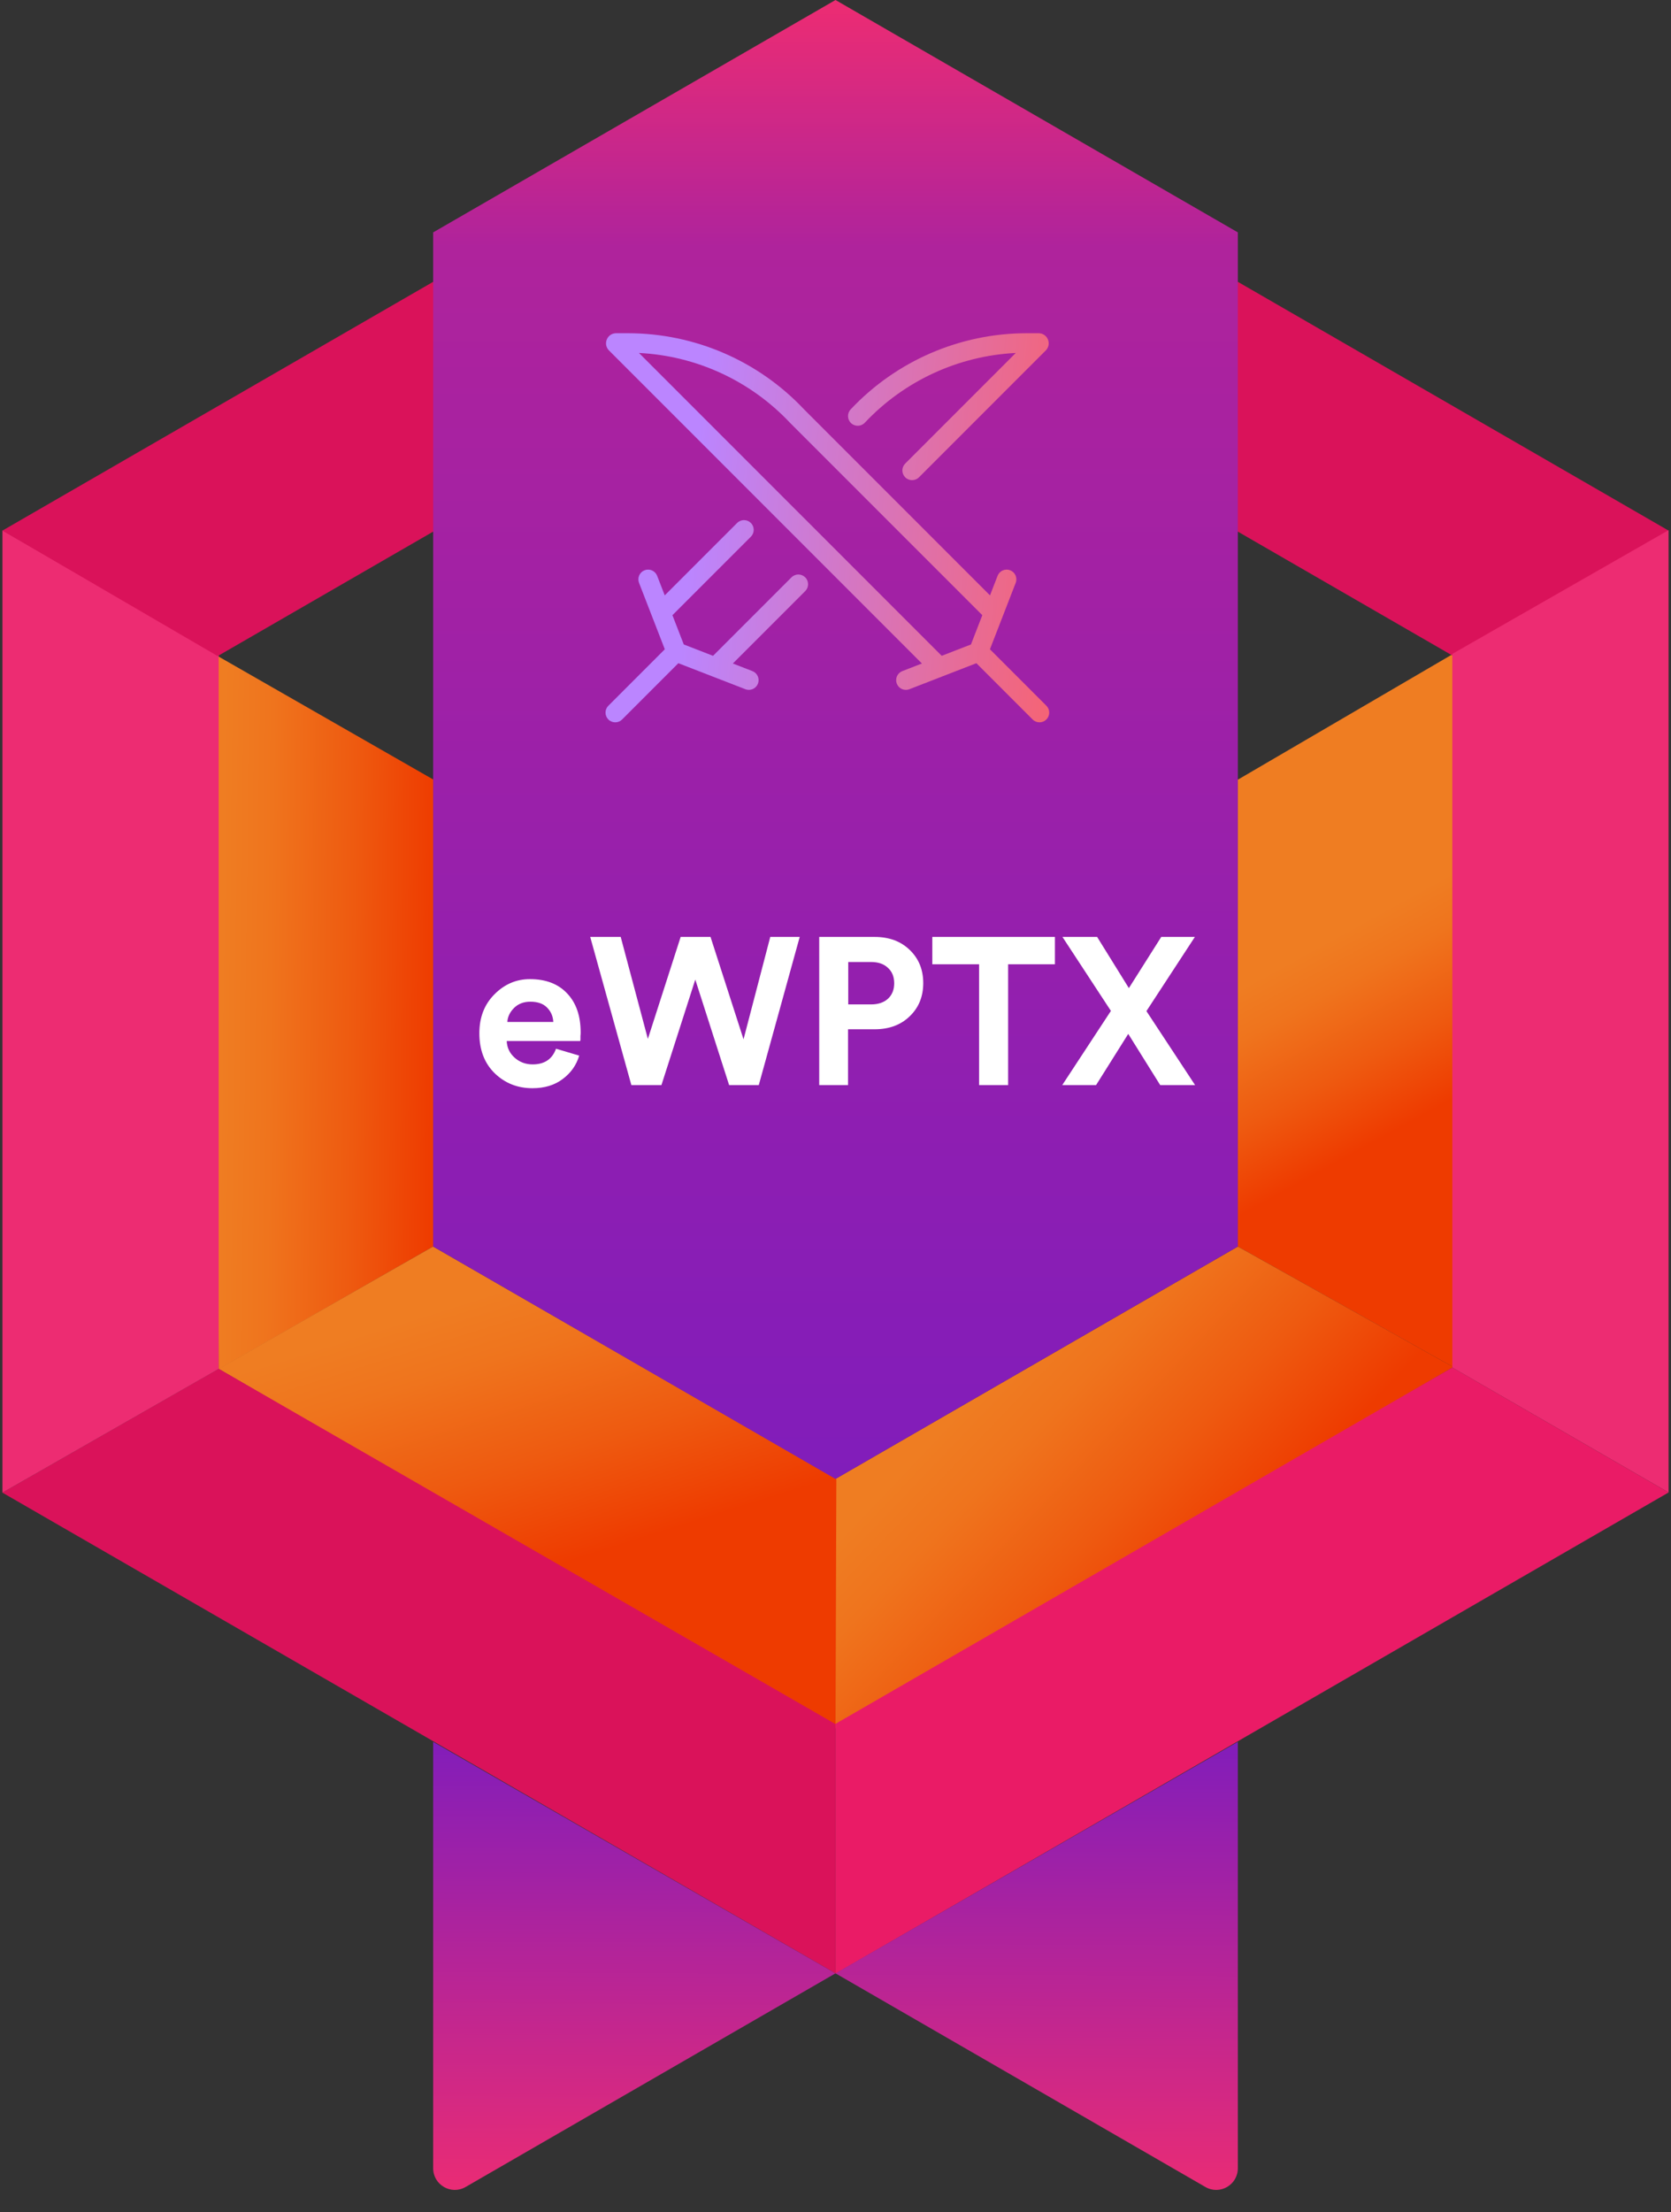
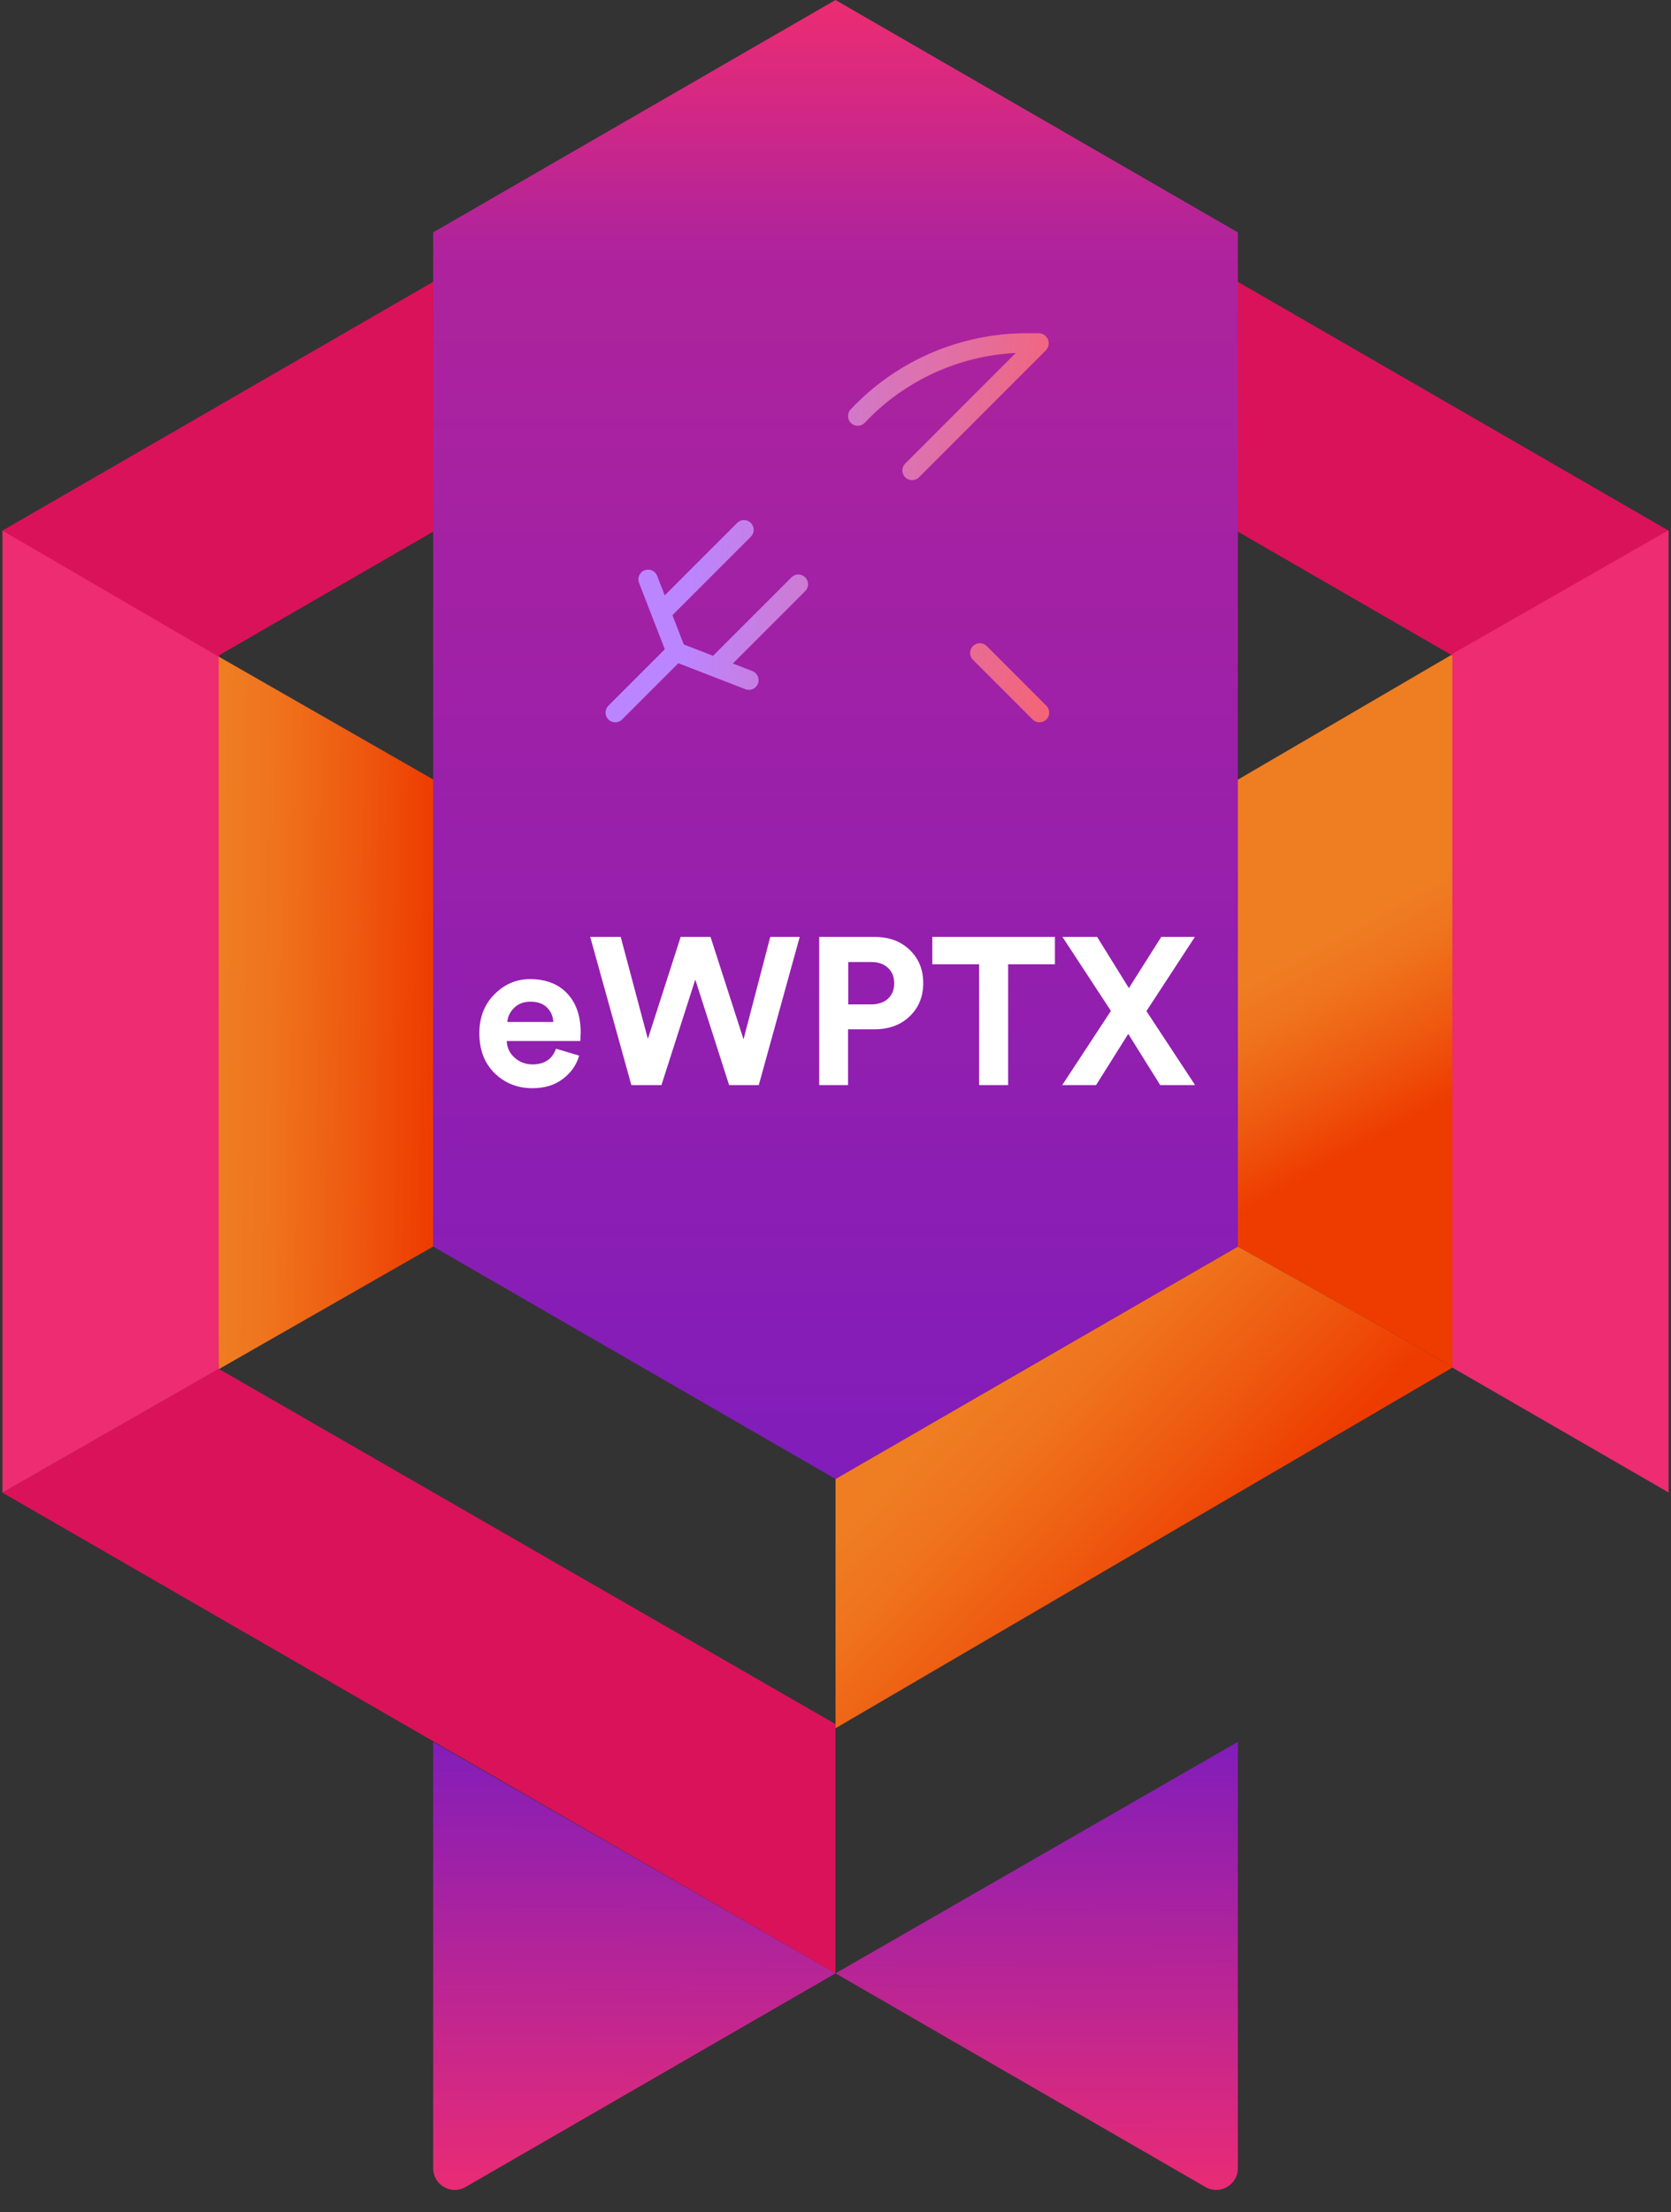
<svg xmlns="http://www.w3.org/2000/svg" width="232" height="307" viewBox="0 0 232 307" fill="none">
  <rect x="0" y="0" width="232" height="307" fill="#333333" stroke="none" />
  <path d="M30.107 90.979L60.148 108.18L60.148 172.99L30.36 190.023L30.107 90.979Z" fill="url(#paint0_linear_2012_146)" />
  <path d="M201.876 90.674L171.859 108.205L171.859 173.002L201.75 189.713L201.876 90.674Z" fill="url(#paint1_linear_2012_146)" />
  <path d="M201.773 189.721L171.855 172.998L116.002 205.236L116.002 239.847L201.773 189.721Z" fill="url(#paint2_linear_2012_146)" />
-   <path d="M115.997 239.846L116.121 205.256L60.136 172.994L30.359 189.975L115.997 239.846Z" fill="url(#paint3_linear_2012_146)" />
  <path d="M231.663 73.637L201.639 90.971L115.867 41.451L116.006 6.863L231.663 73.637Z" fill="#DA125A" />
  <path d="M0.337 207.149L30.363 189.963L115.994 239.268L115.994 273.861L0.337 207.149Z" fill="#DA125A" />
  <path d="M231.663 207.125L201.639 189.791L201.639 90.75L231.663 73.576L231.663 207.125Z" fill="#ED2C72" />
  <path d="M0.337 73.601L30.361 90.935L30.361 189.976L0.337 207.15L0.337 73.601Z" fill="#ED2C72" />
-   <path d="M116.006 273.899L116.006 239.231L201.644 189.787L231.663 207.125L116.006 273.899Z" fill="#EA1B66" />
  <path d="M115.994 6.863L115.994 41.531L30.222 91.052L0.337 73.637L115.994 6.863Z" fill="#DA125A" />
  <path d="M116 205.25L60.141 173L60.141 32.25L116 -4.88332e-06L171.859 32.25L171.859 173L116 205.25Z" fill="url(#paint4_linear_2012_146)" />
  <path d="M70.439 141.83H76.819C76.781 141.037 76.491 140.37 75.949 139.829C75.427 139.288 74.654 139.017 73.629 139.017C72.701 139.017 71.947 139.307 71.367 139.887C70.787 140.467 70.478 141.115 70.439 141.83ZM77.196 145.542L80.415 146.499C80.029 147.814 79.265 148.896 78.124 149.747C77.003 150.598 75.601 151.023 73.919 151.023C71.87 151.023 70.13 150.337 68.699 148.964C67.269 147.572 66.553 145.716 66.553 143.396C66.553 141.192 67.249 139.394 68.641 138.002C70.033 136.591 71.677 135.885 73.571 135.885C75.775 135.885 77.496 136.542 78.733 137.857C79.99 139.172 80.618 140.979 80.618 143.28C80.618 143.435 80.609 143.609 80.589 143.802C80.589 143.995 80.589 144.15 80.589 144.266L80.56 144.469H70.352C70.391 145.397 70.758 146.17 71.454 146.789C72.15 147.408 72.982 147.717 73.948 147.717C75.592 147.717 76.674 146.992 77.196 145.542ZM103.231 144.237L106.943 130.027H111.032L105.348 150.588H101.23L96.532 135.943L91.834 150.588H87.658L81.945 130.027H86.179L89.949 144.179L94.502 130.027H98.649L103.231 144.237ZM117.77 139.394H120.931C121.917 139.394 122.7 139.133 123.28 138.611C123.86 138.07 124.15 137.354 124.15 136.465C124.15 135.556 123.86 134.841 123.28 134.319C122.719 133.778 121.936 133.507 120.931 133.507H117.77V139.394ZM121.424 142.845H117.741V150.588H113.739V130.027H121.424C123.434 130.027 125.058 130.626 126.296 131.825C127.552 133.024 128.181 134.561 128.181 136.436C128.181 138.311 127.552 139.848 126.296 141.047C125.058 142.246 123.434 142.845 121.424 142.845ZM146.464 133.826H139.968V150.588H135.937V133.826H129.441V130.027H146.464V133.826ZM165.896 130.027L159.168 140.322L165.925 150.588H161.082L156.645 143.483L152.179 150.588H147.481L154.238 140.293L147.51 130.027H152.324L156.732 137.132L161.227 130.027H165.896Z" fill="white" />
  <path d="M116 273.861L167.359 303.513C169.359 304.668 171.859 303.225 171.859 300.915V241.736L116 273.861L60.141 241.736L60.141 300.915C60.141 303.225 62.641 304.668 64.641 303.513L116 273.861Z" fill="url(#paint5_linear_2012_146)" />
  <path fill-rule="evenodd" clip-rule="evenodd" d="M142.569 46.246L144.198 46.246C145.447 46.246 146.072 47.756 145.189 48.639L127.588 66.241C127.061 66.767 126.207 66.767 125.68 66.241C125.153 65.714 125.153 64.859 125.68 64.333L141.03 48.983C133.075 49.379 125.556 52.836 120.07 58.665C119.559 59.207 118.705 59.233 118.163 58.722C117.62 58.212 117.594 57.358 118.105 56.815C124.454 50.07 133.306 46.246 142.569 46.246ZM104.25 72.577C104.777 73.104 104.777 73.958 104.25 74.485L93.359 85.376L94.935 89.439L98.998 91.015L109.889 80.124C110.416 79.597 111.27 79.597 111.797 80.124C112.324 80.651 112.324 81.505 111.797 82.032L101.747 92.082L104.462 93.135C105.157 93.405 105.501 94.186 105.232 94.881C104.962 95.575 104.181 95.92 103.486 95.65L94.183 92.041L86.373 99.851C85.846 100.378 84.992 100.378 84.465 99.851C83.938 99.324 83.938 98.47 84.465 97.943L92.301 90.107L88.723 80.888C88.454 80.193 88.799 79.412 89.493 79.142C90.188 78.873 90.969 79.217 91.239 79.912L92.292 82.627L102.342 72.577C102.869 72.05 103.723 72.05 104.25 72.577Z" fill="url(#paint6_linear_2012_146)" />
-   <path fill-rule="evenodd" clip-rule="evenodd" d="M84.554 48.639C83.671 47.756 84.296 46.246 85.545 46.246L87.174 46.246C96.43 46.246 105.276 50.065 111.624 56.8L138.328 83.505C138.855 84.031 138.855 84.886 138.328 85.412C137.802 85.939 136.947 85.939 136.421 85.412L109.687 58.679L109.673 58.665C104.187 52.836 96.668 49.379 88.713 48.983L130.782 91.051C131.309 91.578 131.309 92.432 130.782 92.959C130.255 93.486 129.401 93.486 128.874 92.959L84.554 48.639Z" fill="url(#paint7_linear_2012_146)" />
-   <path fill-rule="evenodd" clip-rule="evenodd" d="M140.25 79.142C140.944 79.412 141.289 80.193 141.019 80.888L136.893 91.523L126.257 95.65C125.562 95.92 124.781 95.575 124.511 94.881C124.242 94.186 124.586 93.405 125.281 93.135L134.807 89.439L138.504 79.912C138.774 79.217 139.555 78.873 140.25 79.142Z" fill="url(#paint8_linear_2012_146)" />
  <path fill-rule="evenodd" clip-rule="evenodd" d="M145.278 99.851C144.751 100.378 143.897 100.378 143.37 99.851L135.087 91.567C134.56 91.04 134.56 90.186 135.087 89.659C135.613 89.132 136.468 89.132 136.994 89.659L145.278 97.943C145.805 98.47 145.805 99.324 145.278 99.851Z" fill="url(#paint9_linear_2012_146)" />
  <defs>
    <linearGradient id="paint0_linear_2012_146" x1="30.866" y1="123.301" x2="60.462" y2="123.65" gradientUnits="userSpaceOnUse">
      <stop stop-color="#EF7D22" />
      <stop offset="0.23" stop-color="#EF741D" />
      <stop offset="0.62" stop-color="#EE5A10" />
      <stop offset="1" stop-color="#EE3B00" />
    </linearGradient>
    <linearGradient id="paint1_linear_2012_146" x1="171.859" y1="137.361" x2="185.165" y2="161.603" gradientUnits="userSpaceOnUse">
      <stop stop-color="#EF7D22" />
      <stop offset="0.23" stop-color="#EF741D" />
      <stop offset="0.62" stop-color="#EE5A10" />
      <stop offset="1" stop-color="#EE3B00" />
    </linearGradient>
    <linearGradient id="paint2_linear_2012_146" x1="114.562" y1="215.361" x2="144.104" y2="243.512" gradientUnits="userSpaceOnUse">
      <stop stop-color="#EF7D22" />
      <stop offset="0.23" stop-color="#EF741D" />
      <stop offset="0.62" stop-color="#EE5A10" />
      <stop offset="1" stop-color="#EE3B00" />
    </linearGradient>
    <linearGradient id="paint3_linear_2012_146" x1="30.071" y1="191.361" x2="41.761" y2="228.477" gradientUnits="userSpaceOnUse">
      <stop stop-color="#EF7D22" />
      <stop offset="0.23" stop-color="#EF741D" />
      <stop offset="0.62" stop-color="#EE5A10" />
      <stop offset="1" stop-color="#EE3B00" />
    </linearGradient>
    <linearGradient id="paint4_linear_2012_146" x1="116" y1="297.802" x2="116" y2="0.001" gradientUnits="userSpaceOnUse">
      <stop stop-color="#6819CB" />
      <stop offset="0.885" stop-color="#AF239C" />
      <stop offset="1" stop-color="#ED2C72" />
    </linearGradient>
    <linearGradient id="paint5_linear_2012_146" x1="116.307" y1="241.711" x2="115.975" y2="306.287" gradientUnits="userSpaceOnUse">
      <stop stop-color="#821DBA" />
      <stop offset="1" stop-color="#ED2C72" />
    </linearGradient>
    <linearGradient id="paint6_linear_2012_146" x1="86.176" y1="35.639" x2="159.378" y2="41.909" gradientUnits="userSpaceOnUse">
      <stop offset="0.177" stop-color="#BB85FF" />
      <stop offset="1" stop-color="#FF5E5E" />
    </linearGradient>
    <linearGradient id="paint7_linear_2012_146" x1="86.176" y1="35.639" x2="159.378" y2="41.909" gradientUnits="userSpaceOnUse">
      <stop offset="0.177" stop-color="#BB85FF" />
      <stop offset="1" stop-color="#FF5E5E" />
    </linearGradient>
    <linearGradient id="paint8_linear_2012_146" x1="86.176" y1="35.639" x2="159.378" y2="41.909" gradientUnits="userSpaceOnUse">
      <stop offset="0.177" stop-color="#BB85FF" />
      <stop offset="1" stop-color="#FF5E5E" />
    </linearGradient>
    <linearGradient id="paint9_linear_2012_146" x1="86.176" y1="35.639" x2="159.378" y2="41.909" gradientUnits="userSpaceOnUse">
      <stop offset="0.177" stop-color="#BB85FF" />
      <stop offset="1" stop-color="#FF5E5E" />
    </linearGradient>
  </defs>
</svg>